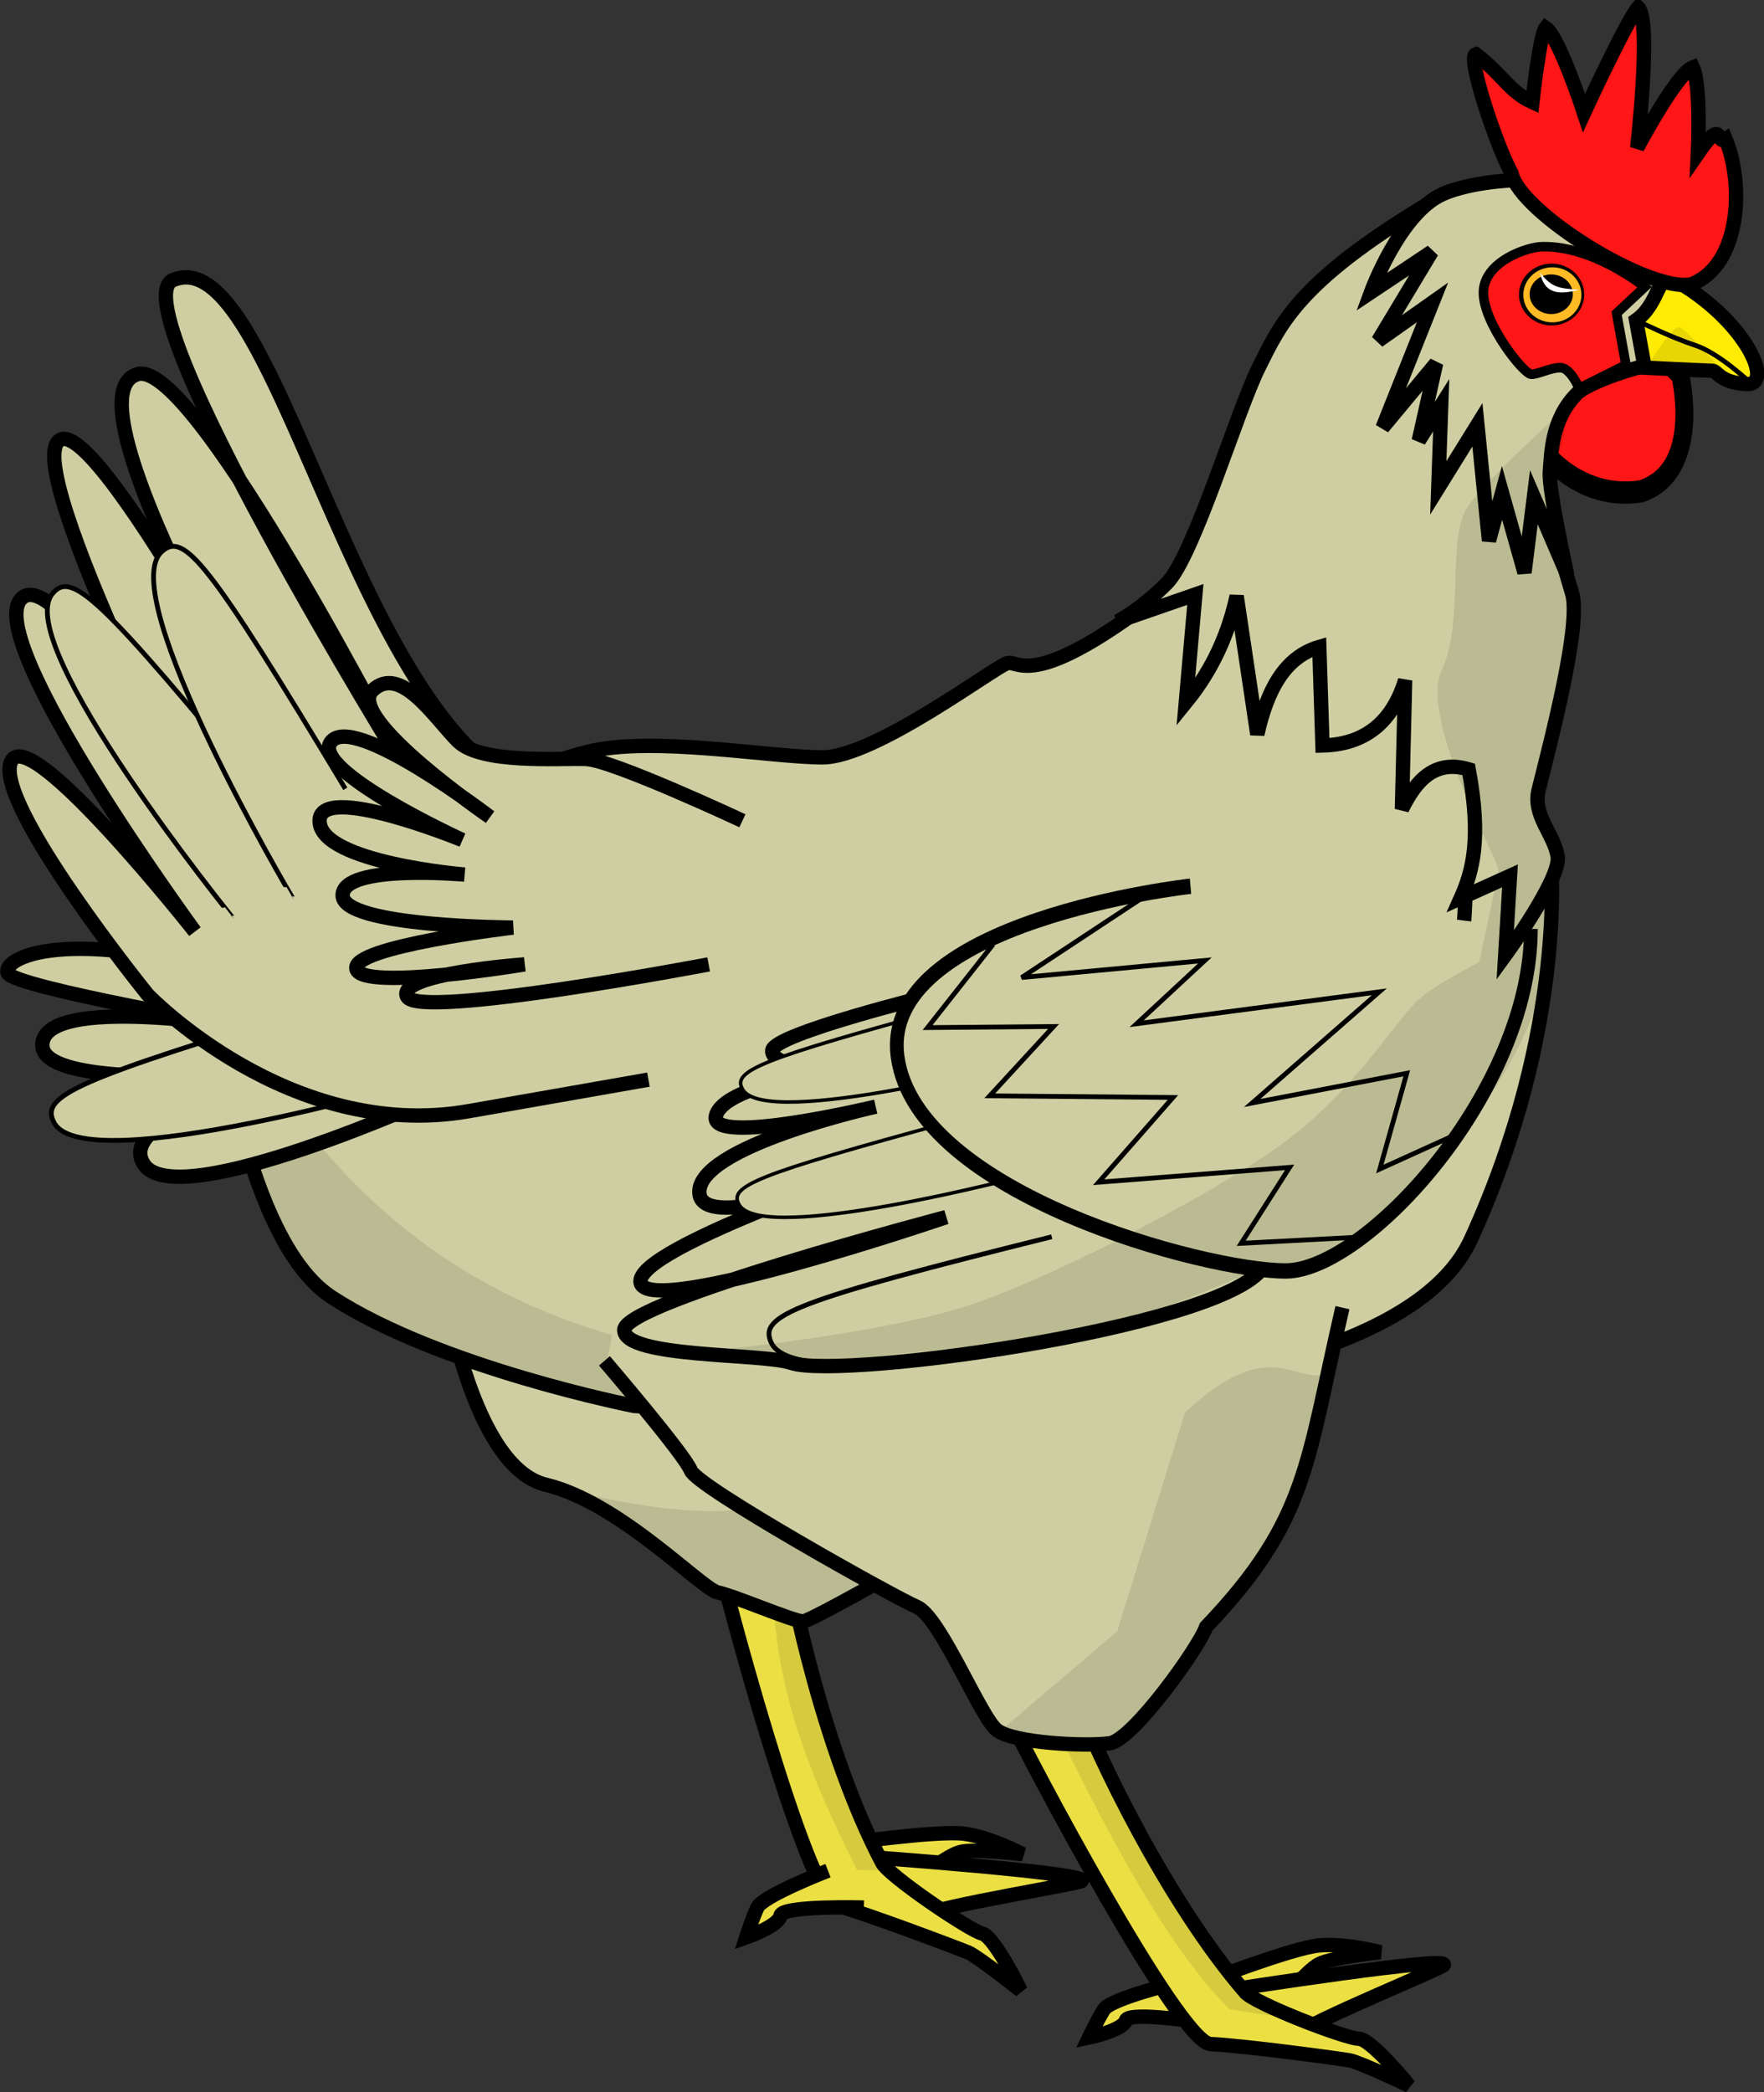
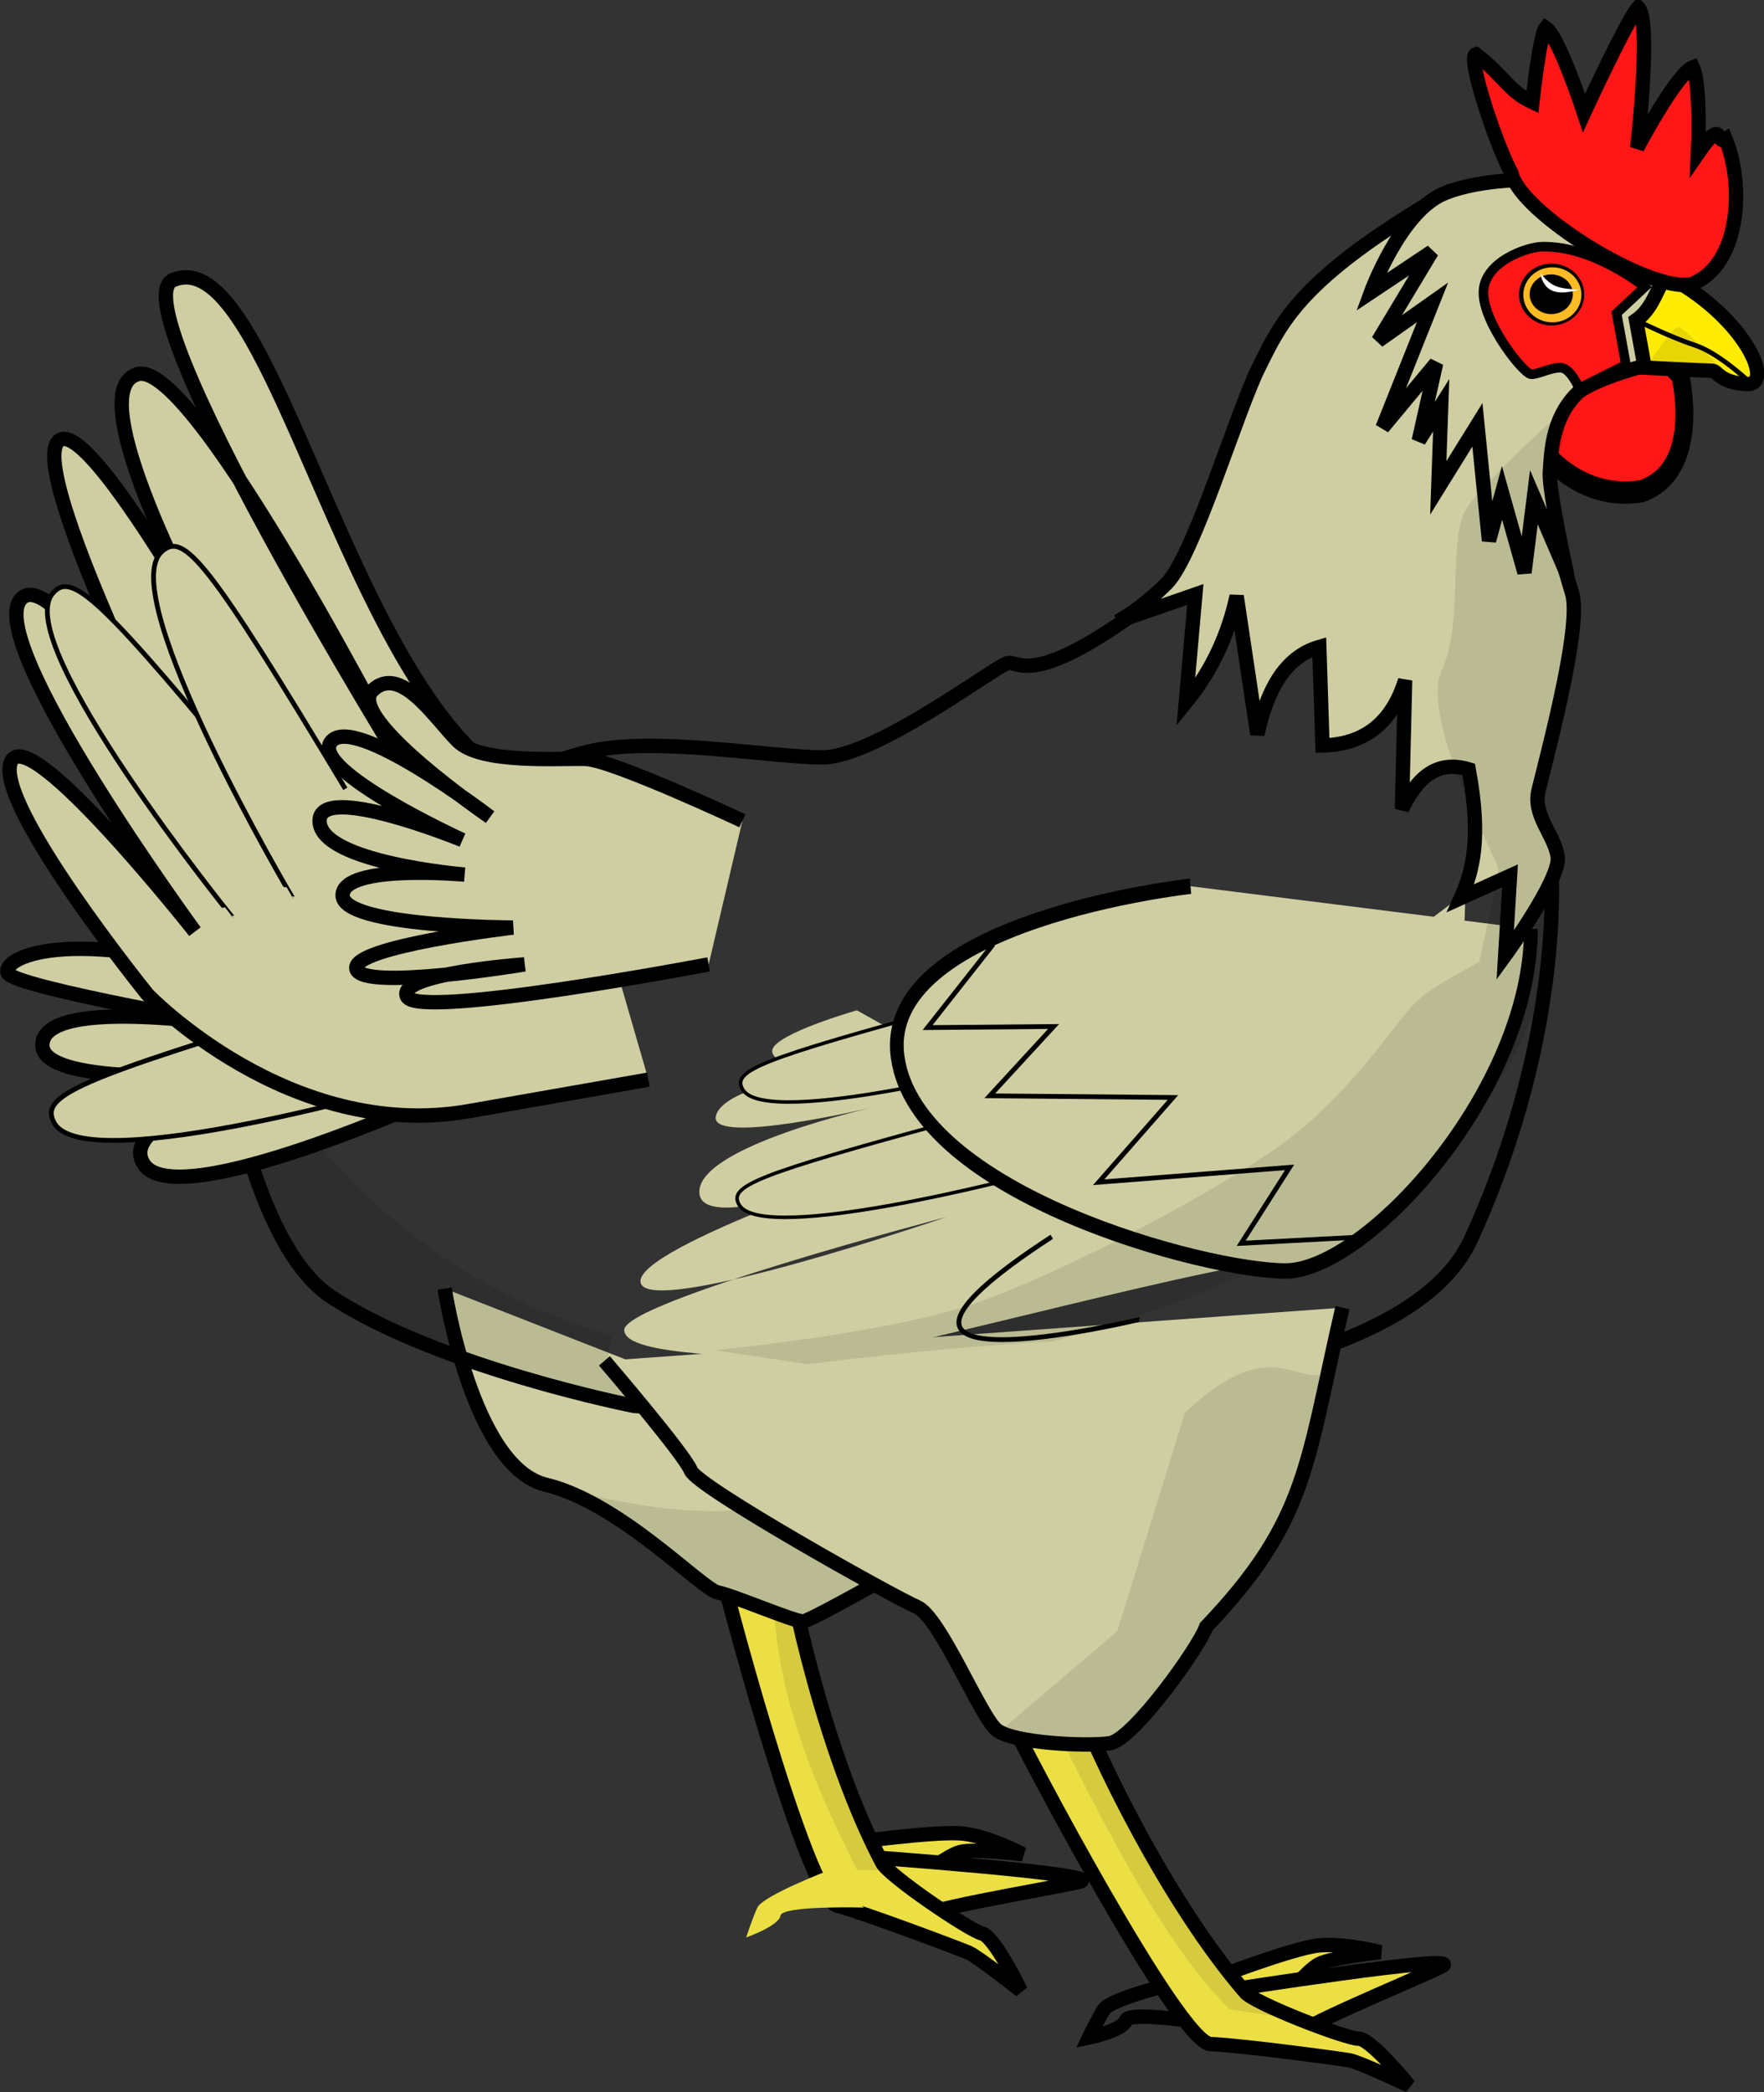
<svg xmlns="http://www.w3.org/2000/svg" xmlns:ns1="http://sodipodi.sourceforge.net/DTD/sodipodi-0.dtd" xmlns:ns2="http://www.inkscape.org/namespaces/inkscape" width="433.869" height="514.457" id="svg2" ns1:version="0.32" ns2:version="0.46" ns1:docname="chicken.svg" ns2:output_extension="org.inkscape.output.svg.inkscape" version="1.0">
  <rect width="100%" height="100%" fill="#333333" stroke="none" />
  <defs id="defs4">
    <ns2:perspective ns1:type="inkscape:persp3d" ns2:vp_x="0 : 526.18109 : 1" ns2:vp_y="0 : 1000 : 0" ns2:vp_z="744.09448 : 526.18109 : 1" ns2:persp3d-origin="372.04724 : 350.78739 : 1" id="perspective10" />
    <ns2:perspective id="perspective2798" ns2:persp3d-origin="372.04724 : 350.78739 : 1" ns2:vp_z="744.09448 : 526.18109 : 1" ns2:vp_y="0 : 1000 : 0" ns2:vp_x="0 : 526.18109 : 1" ns1:type="inkscape:persp3d" />
    <ns2:perspective id="perspective2873" ns2:persp3d-origin="372.04724 : 350.78739 : 1" ns2:vp_z="744.09448 : 526.18109 : 1" ns2:vp_y="0 : 1000 : 0" ns2:vp_x="0 : 526.18109 : 1" ns1:type="inkscape:persp3d" />
  </defs>
  <ns1:namedview id="base" pagecolor="#ffffff" bordercolor="#666666" borderopacity="1.0" gridtolerance="10000" guidetolerance="10" objecttolerance="10" ns2:pageopacity="0.0" ns2:pageshadow="2" ns2:zoom="0.49064792" ns2:cx="274.9848" ns2:cy="540.5862" ns2:document-units="px" ns2:current-layer="layer1" showgrid="false" ns2:window-width="1280" ns2:window-height="965" ns2:window-x="0" ns2:window-y="28" />
  <g ns2:label="Layer 1" ns2:groupmode="layer" id="layer1" transform="translate(-118.017,-226.098)">
    <g id="g3433" transform="matrix(1.177,0,0,1.177,-73.46,-90.844)">
      <g transform="matrix(0.918,0.396,-0.396,0.918,361.826,-56.462)" id="g2499">
-         <path style="opacity:1;fill:#ebdf44;fill-opacity:1;fill-rule:evenodd;stroke:none;stroke-width:0;stroke-linecap:butt;stroke-linejoin:miter;marker:none;marker-start:none;marker-mid:none;marker-end:none;stroke-miterlimit:4;stroke-dasharray:none;stroke-dashoffset:0;stroke-opacity:1;visibility:visible;display:inline;overflow:visible;enable-background:accumulate" d="M 336.463,660.788 C 336.463,660.788 324.74,669.547 324.336,672.241 C 323.931,674.936 323.797,678.844 323.797,678.844 C 323.797,678.844 329.725,674.667 329.456,672.511 C 329.186,670.355 345.76,666.178 345.76,666.178" id="path2501" />
        <path id="path2503" d="M 336.463,660.788 C 336.463,660.788 324.74,669.547 324.336,672.241 C 323.931,674.936 323.797,678.844 323.797,678.844 C 323.797,678.844 329.725,674.667 329.456,672.511 C 329.186,670.355 345.76,666.178 345.76,666.178" style="opacity:1;fill:none;fill-opacity:1;fill-rule:evenodd;stroke:#000000;stroke-width:3;stroke-linecap:butt;stroke-linejoin:miter;marker:none;marker-start:none;marker-mid:none;marker-end:none;stroke-miterlimit:4;stroke-dasharray:none;stroke-dashoffset:0;stroke-opacity:1;visibility:visible;display:inline;overflow:visible;enable-background:accumulate" />
      </g>
      <g transform="matrix(0.974,0.225,-0.225,0.974,89.356,-104.375)" id="g2471">
        <g id="g2473">
          <path ns1:nodetypes="czczc" id="path2475" d="M 413.479,683.651 C 413.479,683.651 432.706,676.213 438.297,675.695 C 443.888,675.178 451.121,677.12 451.121,677.12 C 451.121,677.12 440.873,678.219 438.297,679.614 C 435.721,681.009 431.766,686.145 431.766,686.145" style="opacity:1;fill:#ebdf44;fill-opacity:1;fill-rule:evenodd;stroke:none;stroke-width:0;stroke-linecap:butt;stroke-linejoin:miter;marker:none;marker-start:none;marker-mid:none;marker-end:none;stroke-miterlimit:4;stroke-dasharray:none;stroke-dashoffset:0;stroke-opacity:1;visibility:visible;display:inline;overflow:visible;enable-background:accumulate" />
          <path style="opacity:1;fill:none;fill-opacity:1;fill-rule:evenodd;stroke:#000000;stroke-width:3;stroke-linecap:butt;stroke-linejoin:miter;marker:none;marker-start:none;marker-mid:none;marker-end:none;stroke-miterlimit:4;stroke-dasharray:none;stroke-dashoffset:0;stroke-opacity:1;visibility:visible;display:inline;overflow:visible;enable-background:accumulate" d="M 413.479,683.651 C 413.479,683.651 432.706,676.213 438.297,675.695 C 443.888,675.178 451.121,677.12 451.121,677.12 C 451.121,677.12 440.873,678.219 438.297,679.614 C 435.721,681.009 431.766,686.145 431.766,686.145" id="path2477" ns1:nodetypes="czczc" />
        </g>
        <g id="g2479">
          <path ns1:nodetypes="czc" id="path2481" d="M 433.751,695.178 C 431.711,694.012 463.725,682.152 463.925,680.091 C 464.124,678.03 417.532,683.863 417.532,683.863" style="opacity:1;fill:#ebdf44;fill-opacity:1;fill-rule:evenodd;stroke:none;stroke-width:0;stroke-linecap:butt;stroke-linejoin:miter;marker:none;marker-start:none;marker-mid:none;marker-end:none;stroke-miterlimit:4;stroke-dasharray:none;stroke-dashoffset:0;stroke-opacity:1;visibility:visible;display:inline;overflow:visible;enable-background:accumulate" />
          <path style="opacity:1;fill:none;fill-opacity:1;fill-rule:evenodd;stroke:#000000;stroke-width:3;stroke-linecap:butt;stroke-linejoin:miter;marker:none;marker-start:none;marker-mid:none;marker-end:none;stroke-miterlimit:4;stroke-dasharray:none;stroke-dashoffset:0;stroke-opacity:1;visibility:visible;display:inline;overflow:visible;enable-background:accumulate" d="M 433.751,695.178 C 428.608,694.939 457.801,683.13 463.925,680.091 C 470.048,677.052 417.651,685.288 417.651,685.288" id="path2483" ns1:nodetypes="czc" />
        </g>
        <g id="g2485">
          <path ns1:nodetypes="czscscc" id="path2487" d="M 373.403,627.664 C 377.174,635.962 409.086,696.043 415.646,696.309 C 422.206,696.576 442.876,699.367 444.689,699.704 C 446.914,700.118 457.135,704.984 457.135,704.984 C 457.135,704.984 449.215,695.178 446.575,695.178 C 443.934,695.178 424.321,687.634 422.813,685.371 C 406.681,666.685 391.693,635.662 387.358,623.515" style="opacity:1;fill:#ebdf44;fill-opacity:1;fill-rule:evenodd;stroke:none;stroke-width:0;stroke-linecap:butt;stroke-linejoin:miter;marker:none;marker-start:none;marker-mid:none;marker-end:none;stroke-miterlimit:4;stroke-dasharray:none;stroke-dashoffset:0;stroke-opacity:1;visibility:visible;display:inline;overflow:visible;enable-background:accumulate" />
          <path style="opacity:1;fill:none;fill-opacity:1;fill-rule:evenodd;stroke:#000000;stroke-width:3;stroke-linecap:butt;stroke-linejoin:miter;marker:none;marker-start:none;marker-mid:none;marker-end:none;stroke-miterlimit:4;stroke-dasharray:none;stroke-dashoffset:0;stroke-opacity:1;visibility:visible;display:inline;overflow:visible;enable-background:accumulate" d="M 373.403,627.664 C 377.174,635.962 409.086,696.043 415.646,696.309 C 422.206,696.576 442.876,699.367 444.689,699.704 C 446.914,700.118 457.135,704.984 457.135,704.984 C 457.135,704.984 449.215,695.178 446.575,695.178 C 443.934,695.178 424.321,687.634 422.813,685.371 C 406.681,666.685 391.693,635.662 387.358,623.515" id="path2489" ns1:nodetypes="czscscc" />
        </g>
      </g>
      <g id="g2456">
        <path id="path2454" d="M 255.596,538.483 C 255.596,538.483 261.306,575.765 276.756,579.459 C 292.206,583.154 309.335,601.291 312.694,601.963 C 316.052,602.634 328.479,608.008 330.495,608.008 C 332.51,608.008 373.15,584.497 373.15,584.497" style="opacity:1;fill:#cecea2;fill-opacity:1;fill-rule:evenodd;stroke:none;stroke-width:0;stroke-linecap:butt;stroke-linejoin:miter;marker:none;marker-start:none;marker-mid:none;marker-end:none;stroke-miterlimit:4;stroke-dasharray:none;stroke-dashoffset:0;stroke-opacity:1;visibility:visible;display:inline;overflow:visible;enable-background:accumulate" />
        <path style="opacity:1;fill:none;fill-opacity:1;fill-rule:evenodd;stroke:#000000;stroke-width:3;stroke-linecap:butt;stroke-linejoin:miter;marker:none;marker-start:none;marker-mid:none;marker-end:none;stroke-miterlimit:4;stroke-dasharray:none;stroke-dashoffset:0;stroke-opacity:1;visibility:visible;display:inline;overflow:visible;enable-background:accumulate" d="M 255.596,538.483 C 255.596,538.483 261.306,575.765 276.756,579.459 C 292.206,583.154 309.335,601.291 312.694,601.963 C 316.052,602.634 328.479,608.008 330.495,608.008 C 332.51,608.008 373.15,584.497 373.15,584.497" id="path2452" />
      </g>
      <g id="g2928">
-         <path id="path2926" d="M 414.43,385.867 C 379.232,415.388 375.826,407.062 373.177,407.819 C 370.527,408.576 345.548,427.499 334.572,427.499 C 323.596,427.499 298.995,422.958 285.37,426.364 C 271.745,429.77 204.755,453.614 204.755,453.614 C 204.755,453.614 209.297,525.525 232.005,540.285 C 254.714,555.046 295.211,562.994 295.211,562.994 C 295.211,562.994 449.629,572.834 470.066,528.174 C 490.504,483.514 486.719,447.937 486.719,447.937 L 448.872,385.11" style="opacity:1;fill:#cecea2;fill-opacity:1;fill-rule:evenodd;stroke:none;stroke-width:0;stroke-linecap:butt;stroke-linejoin:miter;marker:none;marker-start:none;marker-mid:none;marker-end:none;stroke-miterlimit:4;stroke-dasharray:none;stroke-dashoffset:0;stroke-opacity:1;visibility:visible;display:inline;overflow:visible;enable-background:accumulate" />
        <path style="opacity:1;fill:none;fill-opacity:1;fill-rule:evenodd;stroke:#000000;stroke-width:3;stroke-linecap:butt;stroke-linejoin:miter;marker:none;marker-start:none;marker-mid:none;marker-end:none;stroke-miterlimit:4;stroke-dasharray:none;stroke-dashoffset:0;stroke-opacity:1;visibility:visible;display:inline;overflow:visible;enable-background:accumulate" d="M 414.43,385.867 C 379.232,415.388 375.826,407.062 373.177,407.819 C 370.527,408.576 345.548,427.499 334.572,427.499 C 323.596,427.499 298.995,422.958 285.37,426.364 C 271.745,429.77 204.755,453.614 204.755,453.614 C 204.755,453.614 209.297,525.525 232.005,540.285 C 254.714,555.046 295.211,562.994 295.211,562.994 C 295.211,562.994 449.629,572.834 470.066,528.174 C 490.504,483.514 486.719,447.937 486.719,447.937 L 448.872,385.11" id="path2924" />
      </g>
      <g id="g2448">
        <path ns1:nodetypes="czczc" id="path2446" d="M 413.479,683.651 C 413.479,683.651 432.706,676.213 438.297,675.695 C 443.888,675.178 451.121,677.12 451.121,677.12 C 451.121,677.12 440.873,678.219 438.297,679.614 C 435.721,681.009 431.766,686.145 431.766,686.145" style="opacity:1;fill:#ebdf44;fill-opacity:1;fill-rule:evenodd;stroke:none;stroke-width:0;stroke-linecap:butt;stroke-linejoin:miter;marker:none;marker-start:none;marker-mid:none;marker-end:none;stroke-miterlimit:4;stroke-dasharray:none;stroke-dashoffset:0;stroke-opacity:1;visibility:visible;display:inline;overflow:visible;enable-background:accumulate" />
        <path style="opacity:1;fill:none;fill-opacity:1;fill-rule:evenodd;stroke:#000000;stroke-width:3;stroke-linecap:butt;stroke-linejoin:miter;marker:none;marker-start:none;marker-mid:none;marker-end:none;stroke-miterlimit:4;stroke-dasharray:none;stroke-dashoffset:0;stroke-opacity:1;visibility:visible;display:inline;overflow:visible;enable-background:accumulate" d="M 413.479,683.651 C 413.479,683.651 432.706,676.213 438.297,675.695 C 443.888,675.178 451.121,677.12 451.121,677.12 C 451.121,677.12 440.873,678.219 438.297,679.614 C 435.721,681.009 431.766,686.145 431.766,686.145" id="path2444" ns1:nodetypes="czczc" />
      </g>
      <g id="g2440">
        <path ns1:nodetypes="czc" id="path2438" d="M 433.751,695.178 C 431.711,694.012 463.725,682.152 463.925,680.091 C 464.124,678.03 417.532,683.863 417.532,683.863" style="opacity:1;fill:#ebdf44;fill-opacity:1;fill-rule:evenodd;stroke:none;stroke-width:0;stroke-linecap:butt;stroke-linejoin:miter;marker:none;marker-start:none;marker-mid:none;marker-end:none;stroke-miterlimit:4;stroke-dasharray:none;stroke-dashoffset:0;stroke-opacity:1;visibility:visible;display:inline;overflow:visible;enable-background:accumulate" />
        <path style="opacity:1;fill:none;fill-opacity:1;fill-rule:evenodd;stroke:#000000;stroke-width:3;stroke-linecap:butt;stroke-linejoin:miter;marker:none;marker-start:none;marker-mid:none;marker-end:none;stroke-miterlimit:4;stroke-dasharray:none;stroke-dashoffset:0;stroke-opacity:1;visibility:visible;display:inline;overflow:visible;enable-background:accumulate" d="M 433.751,695.178 C 428.608,694.939 457.801,683.13 463.925,680.091 C 470.048,677.052 417.651,685.288 417.651,685.288" id="path2436" ns1:nodetypes="czc" />
      </g>
      <g id="g3714">
        <path ns1:nodetypes="czscscc" id="path2942" d="M 373.403,627.664 C 377.174,635.962 409.086,696.043 415.646,696.309 C 422.206,696.576 442.876,699.367 444.689,699.704 C 446.914,700.118 457.135,704.984 457.135,704.984 C 457.135,704.984 449.215,695.178 446.575,695.178 C 443.934,695.178 424.321,687.634 422.813,685.371 C 406.681,666.685 391.693,635.662 387.358,623.515" style="opacity:1;fill:#ebdf44;fill-opacity:1;fill-rule:evenodd;stroke:none;stroke-width:0;stroke-linecap:butt;stroke-linejoin:miter;marker:none;marker-start:none;marker-mid:none;marker-end:none;stroke-miterlimit:4;stroke-dasharray:none;stroke-dashoffset:0;stroke-opacity:1;visibility:visible;display:inline;overflow:visible;enable-background:accumulate" />
        <path style="opacity:1;fill:none;fill-opacity:1;fill-rule:evenodd;stroke:#000000;stroke-width:3;stroke-linecap:butt;stroke-linejoin:miter;marker:none;marker-start:none;marker-mid:none;marker-end:none;stroke-miterlimit:4;stroke-dasharray:none;stroke-dashoffset:0;stroke-opacity:1;visibility:visible;display:inline;overflow:visible;enable-background:accumulate" d="M 373.403,627.664 C 377.174,635.962 409.086,696.043 415.646,696.309 C 422.206,696.576 442.876,699.367 444.689,699.704 C 446.914,700.118 457.135,704.984 457.135,704.984 C 457.135,704.984 449.215,695.178 446.575,695.178 C 443.934,695.178 424.321,687.634 422.813,685.371 C 406.681,666.685 391.693,635.662 387.358,623.515" id="path2940" ns1:nodetypes="czscscc" />
      </g>
      <path ns1:nodetypes="cssccc" id="path3396" d="M 282.375,580.824 C 282.375,580.824 308.419,600.471 310.247,600.928 C 312.074,601.385 326.696,607.325 329.437,607.325 C 332.179,607.325 344.515,600.014 344.515,600.014 L 345.886,577.168 C 327.373,578.576 326.944,591.383 282.375,580.824 z" style="opacity:1;fill:#000000;fill-opacity:0.091;fill-rule:evenodd;stroke:none;stroke-width:0;stroke-linecap:butt;stroke-linejoin:miter;marker:none;marker-start:none;marker-mid:none;marker-end:none;stroke-miterlimit:4;stroke-dasharray:none;stroke-dashoffset:0;stroke-opacity:1;visibility:visible;display:inline;overflow:visible;enable-background:accumulate" />
      <g id="g2936">
        <path ns1:nodetypes="ccssssc" id="path2934" d="M 443.212,542.46 C 435.655,575.056 436.041,586.787 414.73,609.15 C 413.341,613.318 399.447,632.769 394.584,633.464 C 389.721,634.159 374.438,633.464 370.964,630.685 C 367.491,627.907 359.155,607.066 354.292,604.982 C 349.429,602.898 308.442,579.973 307.053,576.499 C 305.664,573.026 288.991,553.575 288.991,553.575" style="opacity:1;fill:#cecea2;fill-opacity:1;fill-rule:evenodd;stroke:none;stroke-width:0;stroke-linecap:butt;stroke-linejoin:miter;marker:none;marker-start:none;marker-mid:none;marker-end:none;stroke-miterlimit:4;stroke-dasharray:none;stroke-dashoffset:0;stroke-opacity:1;visibility:visible;display:inline;overflow:visible;enable-background:accumulate" />
        <path ns1:nodetypes="ccssssc" style="opacity:1;fill:none;fill-opacity:1;fill-rule:evenodd;stroke:#000000;stroke-width:3;stroke-linecap:butt;stroke-linejoin:miter;marker:none;marker-start:none;marker-mid:none;marker-end:none;stroke-miterlimit:4;stroke-dasharray:none;stroke-dashoffset:0;stroke-opacity:1;visibility:visible;display:inline;overflow:visible;enable-background:accumulate" d="M 443.212,542.46 C 435.655,575.056 436.041,586.787 414.73,609.15 C 413.341,613.318 399.447,632.769 394.584,633.464 C 389.721,634.159 374.438,633.464 370.964,630.685 C 367.491,627.907 359.155,607.066 354.292,604.982 C 349.429,602.898 308.442,579.973 307.053,576.499 C 305.664,573.026 288.991,553.575 288.991,553.575" id="path2932" />
      </g>
      <g id="g3424">
        <g id="g3669">
          <path style="opacity:1;fill:#cecea2;fill-opacity:1;fill-rule:evenodd;stroke:none;stroke-width:0;stroke-linecap:butt;stroke-linejoin:miter;marker:none;marker-start:none;marker-mid:none;marker-end:none;stroke-miterlimit:4;stroke-dasharray:none;stroke-dashoffset:0;stroke-opacity:1;visibility:visible;display:inline;overflow:visible;enable-background:accumulate" d="M 468.908,455.793 C 467.926,506.858 454.669,528.462 427.173,532.881 C 399.677,537.3 333.882,555.958 327.99,553.994 C 322.098,552.03 293.129,553.012 293.129,547.12 C 293.129,541.228 360.396,523.552 360.396,523.552 C 360.396,523.552 298.53,544.665 296.566,537.3 C 294.602,529.935 354.013,510.295 354.013,510.295 C 354.013,510.295 309.823,528.462 308.841,518.642 C 307.859,508.822 345.666,500.474 345.666,500.474 C 345.666,500.474 310.805,508.822 312.278,502.438 C 313.751,496.055 336.337,493.109 336.337,493.109 C 336.337,493.109 323.571,492.127 324.062,488.69 C 324.553,485.253 341.738,480.343 341.738,480.343 L 396.24,510.786" id="path3667" />
-           <path id="path3665" d="M 468.908,455.793 C 467.926,506.858 435.111,506.187 427.173,532.881 C 423.304,545.891 338.594,557.671 327.99,553.994 C 322.122,551.959 293.129,553.012 293.129,547.12 C 293.129,541.228 360.396,523.552 360.396,523.552 C 360.396,523.552 298.53,544.665 296.566,537.3 C 294.602,529.935 354.013,510.295 354.013,510.295 C 354.013,510.295 309.823,528.462 308.841,518.642 C 307.859,508.822 345.666,500.474 345.666,500.474 C 345.666,500.474 310.805,508.822 312.278,502.438 C 313.751,496.055 336.337,493.109 336.337,493.109 C 336.337,493.109 323.571,492.127 324.062,488.69 C 324.553,485.253 357.442,477.172 357.442,477.172 L 396.24,510.786" style="opacity:1;fill:none;fill-opacity:1;fill-rule:evenodd;stroke:#000000;stroke-width:3;stroke-linecap:butt;stroke-linejoin:miter;marker:none;marker-start:none;marker-mid:none;marker-end:none;stroke-miterlimit:4;stroke-dasharray:none;stroke-dashoffset:0;stroke-opacity:1;visibility:visible;display:inline;overflow:visible;enable-background:accumulate" ns1:nodetypes="cssscscscscscc" />
        </g>
        <path style="opacity:1;fill:#cecea2;fill-opacity:1;fill-rule:evenodd;stroke:#000000;stroke-width:0.735;stroke-linecap:butt;stroke-linejoin:miter;marker:none;marker-start:none;marker-mid:none;marker-end:none;stroke-miterlimit:4;stroke-dasharray:none;stroke-dashoffset:0;stroke-opacity:1;visibility:visible;display:inline;overflow:visible;enable-background:accumulate" d="M 361.617,503.548 C 320.348,514.761 314.792,517.102 317.176,521.03 C 322.191,529.293 376.624,514.964 376.613,514.939" id="path3295" ns1:nodetypes="csc" />
        <path ns1:nodetypes="csc" id="path3297" d="M 362.358,479.456 C 321.089,490.67 315.533,493.01 317.917,496.938 C 322.932,505.201 377.366,490.872 377.355,490.847" style="opacity:1;fill:#cecea2;fill-opacity:1;fill-rule:evenodd;stroke:#000000;stroke-width:0.735;stroke-linecap:butt;stroke-linejoin:miter;marker:none;marker-start:none;marker-mid:none;marker-end:none;stroke-miterlimit:4;stroke-dasharray:none;stroke-dashoffset:0;stroke-opacity:1;visibility:visible;display:inline;overflow:visible;enable-background:accumulate" />
-         <path style="opacity:1;fill:none;fill-opacity:1;fill-rule:evenodd;stroke:#000000;stroke-width:1;stroke-linecap:butt;stroke-linejoin:miter;marker:none;marker-start:none;marker-mid:none;marker-end:none;stroke-miterlimit:4;stroke-dasharray:none;stroke-dashoffset:0;stroke-opacity:1;visibility:visible;display:inline;overflow:visible;enable-background:accumulate" d="M 382.473,527.651 C 328.416,541.09 321.081,544.087 323.886,549.848 C 329.789,561.968 401.058,544.902 401.045,544.865" id="path3279" ns1:nodetypes="csc" />
+         <path style="opacity:1;fill:none;fill-opacity:1;fill-rule:evenodd;stroke:#000000;stroke-width:1;stroke-linecap:butt;stroke-linejoin:miter;marker:none;marker-start:none;marker-mid:none;marker-end:none;stroke-miterlimit:4;stroke-dasharray:none;stroke-dashoffset:0;stroke-opacity:1;visibility:visible;display:inline;overflow:visible;enable-background:accumulate" d="M 382.473,527.651 C 329.789,561.968 401.058,544.902 401.045,544.865" id="path3279" ns1:nodetypes="csc" />
      </g>
      <g id="g3417">
        <g id="g3677" transform="matrix(0.954,0,0,1.072,27.993,-33.389)">
          <path style="opacity:1;fill:#cecea2;fill-opacity:1;fill-rule:evenodd;stroke:none;stroke-width:0;stroke-linecap:butt;stroke-linejoin:miter;marker:none;marker-start:none;marker-mid:none;marker-end:none;stroke-miterlimit:4;stroke-dasharray:none;stroke-dashoffset:0;stroke-opacity:1;visibility:visible;display:inline;overflow:visible;enable-background:accumulate" d="M 476.52,463.377 C 476.52,495.034 440.281,530.023 422.786,530.023 C 405.292,530.023 341.978,515.028 337.813,488.369 C 333.647,461.711 401.959,455.046 401.959,455.046" id="path3675" />
          <path id="path3673" d="M 476.52,463.377 C 476.52,495.034 440.281,530.023 422.786,530.023 C 405.292,530.023 341.978,515.028 337.813,488.369 C 333.647,461.711 401.959,455.046 401.959,455.046" style="opacity:1;fill:none;fill-opacity:1;fill-rule:evenodd;stroke:#000000;stroke-width:3;stroke-linecap:butt;stroke-linejoin:miter;marker:none;marker-start:none;marker-mid:none;marker-end:none;stroke-miterlimit:4;stroke-dasharray:none;stroke-dashoffset:0;stroke-opacity:1;visibility:visible;display:inline;overflow:visible;enable-background:accumulate" />
        </g>
-         <path style="opacity:1;fill:none;fill-opacity:1;fill-rule:evenodd;stroke:#000000;stroke-width:1;stroke-linecap:butt;stroke-linejoin:miter;marker:none;marker-start:none;marker-mid:none;marker-end:none;stroke-miterlimit:4;stroke-dasharray:none;stroke-dashoffset:0;stroke-opacity:1;visibility:visible;display:inline;overflow:visible;enable-background:accumulate" d="M 404.232,454.982 L 376.179,473.492 L 414.464,469.928 L 400.208,483.149 L 450.909,476.481 L 424.351,499.705 L 456.658,493.497 L 451.024,513.501 L 467.235,506.143" id="path2505" />
        <path style="opacity:1;fill:none;fill-opacity:1;fill-rule:evenodd;stroke:#000000;stroke-width:1;stroke-linecap:butt;stroke-linejoin:miter;marker:none;marker-start:none;marker-mid:none;marker-end:none;stroke-miterlimit:4;stroke-dasharray:none;stroke-dashoffset:0;stroke-opacity:1;visibility:visible;display:inline;overflow:visible;enable-background:accumulate" d="M 370.201,466.594 L 356.52,483.954 L 382.848,483.724 L 369.511,498.21 L 407.796,498.555 L 392.275,516.261 L 432.169,513.156 L 422.052,529.022 L 446.081,527.758" id="path3277" />
      </g>
      <g transform="matrix(1.245,0,0,1.556,-123.581,-191.544)" id="g3639">
        <path ns1:nodetypes="cccccc" id="path3609" d="M 504.623,361.515 C 515.073,358.697 511.934,346.457 511.934,346.457 L 505.828,341.291 L 487.041,349.862 L 489.155,356.907 C 489.155,356.907 494.408,362.807 504.623,361.515 z" style="fill:#ff1616;fill-opacity:1;fill-rule:evenodd;stroke:none;stroke-width:0;stroke-linecap:butt;stroke-linejoin:miter;marker:none;marker-start:none;marker-mid:none;marker-end:none;stroke-miterlimit:4;stroke-dasharray:none;stroke-dashoffset:0;stroke-opacity:1;visibility:visible;display:inline;overflow:visible;enable-background:accumulate" />
        <path style="fill:none;fill-opacity:1;fill-rule:evenodd;stroke:#000000;stroke-width:3;stroke-linecap:butt;stroke-linejoin:miter;marker:none;marker-start:none;marker-mid:none;marker-end:none;stroke-miterlimit:4;stroke-dasharray:none;stroke-dashoffset:0;stroke-opacity:1;visibility:visible;display:inline;overflow:visible;enable-background:accumulate" d="M 505.386,362.126 C 515.836,359.308 511.934,346.457 511.934,346.457 L 505.828,341.291 L 487.041,349.862 L 489.155,356.907 C 489.155,356.907 495.171,363.417 505.386,362.126 z" id="path3607" ns1:nodetypes="cccccc" />
      </g>
      <g id="g3625">
        <path ns1:nodetypes="csscccccccccccccssscc" id="path3621" d="M 465.629,310.219 C 435.408,327.82 430.405,336.681 425.755,345.98 C 421.106,355.279 412.139,385.5 406.493,391.146 C 400.848,396.792 396.198,399.117 396.198,399.117 L 412.471,393.471 L 410.479,416.054 C 416.263,408.957 419.418,401.485 421.106,393.803 L 425.423,422.696 C 427.455,413.56 431.085,406.555 438.375,404.43 L 439.04,425.021 C 447.685,424.815 453.527,420.405 456.309,411.404 L 455.645,438.305 C 458.646,432.24 462.519,427.921 469.593,430.002 C 472.272,444.356 470.465,451.234 467.932,456.902 L 478.228,452.253 L 477.231,468.858 C 477.231,468.858 488.855,452.917 488.191,448.268 C 487.526,443.618 482.877,439.633 484.205,434.319 C 486.979,423.224 493.172,399.449 491.18,393.139 C 489.187,386.829 476.899,341.995 476.899,341.995 L 465.629,310.219 z" style="opacity:1;fill:#cecea2;fill-opacity:1;fill-rule:evenodd;stroke:none;stroke-width:0;stroke-linecap:butt;stroke-linejoin:miter;marker:none;marker-start:none;marker-mid:none;marker-end:none;stroke-miterlimit:4;stroke-dasharray:none;stroke-dashoffset:0;stroke-opacity:1;visibility:visible;display:inline;overflow:visible;enable-background:accumulate" />
        <path style="opacity:1;fill:none;fill-opacity:1;fill-rule:evenodd;stroke:#000000;stroke-width:3;stroke-linecap:butt;stroke-linejoin:miter;marker:none;marker-start:none;marker-mid:none;marker-end:none;stroke-miterlimit:4;stroke-dasharray:none;stroke-dashoffset:0;stroke-opacity:1;visibility:visible;display:inline;overflow:visible;enable-background:accumulate" d="M 464.385,309.908 C 434.164,327.509 430.405,336.681 425.755,345.98 C 421.106,355.279 412.139,385.5 406.493,391.146 C 400.848,396.792 396.198,399.117 396.198,399.117 L 412.471,393.471 L 410.479,416.054 C 416.263,408.957 419.418,401.485 421.106,393.803 L 425.423,422.696 C 427.455,413.56 431.085,406.555 438.375,404.43 L 439.04,425.021 C 447.685,424.815 453.527,420.405 456.309,411.404 L 455.645,438.305 C 458.646,432.24 462.519,427.921 469.593,430.002 C 472.272,444.356 470.465,451.234 467.932,456.902 L 478.228,452.253 L 477.231,468.858 C 477.231,468.858 488.855,452.917 488.191,448.268 C 487.526,443.618 482.877,439.633 484.205,434.319 C 486.979,423.224 493.172,399.449 491.18,393.139 C 489.187,386.829 476.899,341.995 476.899,341.995 L 464.385,309.908 z" id="path3619" ns1:nodetypes="csscccccccccccccssscc" />
      </g>
      <path style="fill:#cecea2;fill-opacity:1;fill-rule:evenodd;stroke:none;stroke-width:0;stroke-linecap:butt;stroke-linejoin:miter;marker:none;marker-start:none;marker-mid:none;marker-end:none;stroke-miterlimit:4;stroke-dasharray:none;stroke-dashoffset:0;stroke-opacity:1;visibility:visible;display:inline;overflow:visible;enable-background:accumulate" d="M 502.893,315.048 C 497.412,304.319 472.667,305.919 463.999,309.902 C 455.149,313.97 449.168,330.333 449.168,330.333 L 461.881,321.858 L 450.682,340.473 L 462.032,332.452 L 451.59,358.633 L 462.789,345.164 L 459.157,361.357 L 463.848,353.942 L 463.243,371.194 L 471.415,358.028 L 473.836,382.242 L 476.56,372.253 L 481.252,388.9 L 483.219,373.161 L 490.181,389.354 C 490.181,389.354 488.411,371.172 486.549,367.865 C 481.517,358.931 501.003,342.881 504.683,346.435 L 517.847,332.718 L 502.893,315.048 z" id="path3591" ns1:nodetypes="czcccccccccccccccsccc" />
      <path ns1:nodetypes="czcccccccccccccccssscc" id="path3589" d="M 502.893,315.048 C 497.412,304.319 472.667,305.919 463.999,309.902 C 455.149,313.97 449.168,330.333 449.168,330.333 L 461.881,321.858 L 450.682,340.473 L 462.032,332.452 L 451.59,358.633 L 462.789,345.164 L 459.157,361.357 L 463.848,353.942 L 463.243,371.194 L 471.415,358.028 L 473.836,382.242 L 476.56,372.253 L 481.252,388.9 L 483.219,373.161 L 490.181,389.354 C 490.181,389.354 486.246,371.648 486.549,367.865 C 486.851,364.081 486.821,356.892 492.237,351.484 C 494.374,349.349 504.182,345.717 511.511,344.666 C 520.932,343.314 521.017,335.184 521.017,335.184 L 502.893,315.048 z" style="fill:none;fill-opacity:1;fill-rule:evenodd;stroke:#000000;stroke-width:3;stroke-linecap:butt;stroke-linejoin:miter;marker:none;marker-start:none;marker-mid:none;marker-end:none;stroke-miterlimit:4;stroke-dasharray:none;stroke-dashoffset:0;stroke-opacity:1;visibility:visible;display:inline;overflow:visible;enable-background:accumulate" />
      <g id="g3655">
        <path ns1:nodetypes="csssccccc" id="path3653" d="M 485.021,320.814 C 481.885,320.814 472.675,323.949 472.675,330.416 C 472.675,336.883 481.101,347.465 482.669,347.465 C 484.237,347.465 486.588,346.094 488.744,346.094 C 490.9,346.094 492.663,350.405 492.663,350.405 L 502.462,345.506 L 500.502,334.728 L 506.381,329.24 C 506.381,329.24 495.799,320.618 485.021,320.814 z" style="opacity:1;fill:#ff1616;fill-opacity:1;fill-rule:evenodd;stroke:none;stroke-width:0;stroke-linecap:butt;stroke-linejoin:miter;marker:none;marker-start:none;marker-mid:none;marker-end:none;stroke-miterlimit:4;stroke-dasharray:none;stroke-dashoffset:0;stroke-opacity:1;visibility:visible;display:inline;overflow:visible;enable-background:accumulate" />
        <path style="opacity:1;fill:none;fill-opacity:1;fill-rule:evenodd;stroke:#000000;stroke-width:2;stroke-linecap:butt;stroke-linejoin:miter;marker:none;marker-start:none;marker-mid:none;marker-end:none;stroke-miterlimit:4;stroke-dasharray:none;stroke-dashoffset:0;stroke-opacity:1;visibility:visible;display:inline;overflow:visible;enable-background:accumulate" d="M 485.021,320.814 C 481.885,320.814 472.675,323.949 472.675,330.416 C 472.675,336.883 481.101,347.465 482.669,347.465 C 484.237,347.465 486.588,346.094 488.744,346.094 C 490.9,346.094 492.663,350.405 492.663,350.405 L 502.462,345.506 L 500.502,334.728 L 506.381,329.24 C 506.381,329.24 495.799,320.618 485.021,320.814 z" id="path3651" ns1:nodetypes="csssccccc" />
      </g>
      <g id="g3584">
        <path ns1:nodetypes="csscc" id="path2808" d="M 512.803,327.371 C 526.967,338.072 534.535,349.19 527.674,349.511 C 521.892,349.781 521.681,346.729 520.397,346.729 C 519.113,346.729 506.378,346.086 506.378,346.086 L 504.57,335.828" style="opacity:1;fill:#ffeb04;fill-opacity:1;fill-rule:evenodd;stroke:none;stroke-width:0;stroke-linecap:butt;stroke-linejoin:miter;marker:none;marker-start:none;marker-mid:none;marker-end:none;stroke-miterlimit:4;stroke-dasharray:none;stroke-dashoffset:0;stroke-opacity:1;visibility:visible;display:inline;overflow:visible;enable-background:accumulate" />
        <path ns1:nodetypes="cssscc" style="opacity:1;fill:none;fill-opacity:1;fill-rule:evenodd;stroke:#000000;stroke-width:3;stroke-linecap:butt;stroke-linejoin:miter;marker:none;marker-start:none;marker-mid:none;marker-end:none;stroke-miterlimit:4;stroke-dasharray:none;stroke-dashoffset:0;stroke-opacity:1;visibility:visible;display:inline;overflow:visible;enable-background:accumulate" d="M 504.577,336.179 C 509.447,332.771 509.267,325.903 512.231,327.546 C 527.4,335.956 533.593,349.82 527.674,349.511 C 521.894,349.209 521.681,346.729 520.397,346.729 C 519.113,346.729 506.378,346.086 506.378,346.086 L 504.577,336.179 z" id="path2806" />
        <path style="opacity:1;fill:#000000;fill-opacity:0.091;fill-rule:evenodd;stroke:none;stroke-width:0;stroke-linecap:butt;stroke-linejoin:miter;marker:none;marker-start:none;marker-mid:none;marker-end:none;stroke-miterlimit:4;stroke-dasharray:none;stroke-dashoffset:0;stroke-opacity:1;visibility:visible;display:inline;overflow:visible;enable-background:accumulate" d="M 525.747,348.869 C 519.22,344.374 514.725,336.669 513.013,337.74 C 511.301,338.81 507.02,345.551 507.02,345.551" id="path3580" />
      </g>
      <g transform="translate(-40.281,57.456)" id="g3635">
        <path ns1:nodetypes="cccccccccccc" id="path3633" d="M 518.814,248.01 C 515.702,242.347 509.45,223.723 511.377,223.154 C 517.218,227.637 518.22,230.879 523.182,233.165 C 523.182,233.165 524.686,219.224 525.959,217.617 C 528.784,219.545 533.973,235.422 533.973,235.422 C 533.973,235.422 542.785,216.298 545.297,213.367 C 548.154,216.126 545.085,242.714 545.085,242.714 C 545.085,242.714 553.309,227.179 556.705,225.886 C 558.462,229.594 557.783,243.877 557.783,243.877 C 563.182,236.043 561.483,242.255 563.576,240.892 C 567.432,250.234 566.775,267.145 556.434,271.218 C 547.656,273.043 520.575,256.229 518.814,248.01 z" style="opacity:1;fill:#ff1616;fill-opacity:1;fill-rule:evenodd;stroke:none;stroke-width:0;stroke-linecap:butt;stroke-linejoin:miter;marker:none;marker-start:none;marker-mid:none;marker-end:none;stroke-miterlimit:4;stroke-dasharray:none;stroke-dashoffset:0;stroke-opacity:1;visibility:visible;display:inline;overflow:visible;enable-background:accumulate" />
        <path style="fill:none;fill-opacity:1;fill-rule:evenodd;stroke:#000000;stroke-width:3;stroke-linecap:butt;stroke-linejoin:miter;marker:none;marker-start:none;marker-mid:none;marker-end:none;stroke-miterlimit:4;stroke-dasharray:none;stroke-dashoffset:0;stroke-opacity:1;visibility:visible;display:inline;overflow:visible;enable-background:accumulate" d="M 518.814,248.01 C 515.702,242.347 509.45,223.723 511.377,223.154 C 517.218,227.637 518.22,230.879 523.182,233.165 C 523.182,233.165 524.686,219.224 525.959,217.617 C 528.784,219.545 533.973,235.422 533.973,235.422 C 533.973,235.422 542.785,216.298 545.297,213.367 C 548.154,216.126 545.085,242.714 545.085,242.714 C 545.085,242.714 553.309,227.179 556.705,225.886 C 558.462,229.594 557.783,243.877 557.783,243.877 C 563.182,236.043 561.483,242.255 563.576,240.892 C 567.432,250.234 566.775,267.145 556.434,271.218 C 547.656,273.043 520.575,256.229 518.814,248.01 z" id="path3603" ns1:nodetypes="cccccccccccc" />
      </g>
      <g id="g3659">
        <path ns1:type="arc" style="opacity:1;fill:#000000;fill-opacity:1;fill-rule:evenodd;stroke:none;stroke-width:0;stroke-linecap:butt;stroke-linejoin:miter;marker:none;marker-start:none;marker-mid:none;marker-end:none;stroke-miterlimit:4;stroke-dasharray:none;stroke-dashoffset:0;stroke-opacity:1;visibility:visible;display:inline;overflow:visible;enable-background:accumulate" id="path3601" ns1:cx="487.39371" ns1:cy="330.6062" ns1:rx="5.8707986" ns1:ry="5.7533827" d="M 493.265,330.606 A 5.871,5.753 0 1 1 481.523,330.606 A 5.871,5.753 0 1 1 493.265,330.606 z" transform="matrix(1.16,0,0,1.122,-78.453,-40.13)" />
        <path transform="matrix(1.033,0,0,0.999,-16.398,0.596)" d="M 493.265,330.606 A 5.871,5.753 0 1 1 481.523,330.606 A 5.871,5.753 0 1 1 493.265,330.606 z" ns1:ry="5.7533827" ns1:rx="5.8707986" ns1:cy="330.6062" ns1:cx="487.39371" id="path3643" style="opacity:1;fill:#ffba24;fill-opacity:1;fill-rule:evenodd;stroke:none;stroke-width:0;stroke-linecap:butt;stroke-linejoin:miter;marker:none;marker-start:none;marker-mid:none;marker-end:none;stroke-miterlimit:4;stroke-dasharray:none;stroke-dashoffset:0;stroke-opacity:1;visibility:visible;display:inline;overflow:visible;enable-background:accumulate" ns1:type="arc" />
        <path ns1:type="arc" style="opacity:1;fill:#000000;fill-opacity:1;fill-rule:evenodd;stroke:none;stroke-width:0;stroke-linecap:butt;stroke-linejoin:miter;marker:none;marker-start:none;marker-mid:none;marker-end:none;stroke-miterlimit:4;stroke-dasharray:none;stroke-dashoffset:0;stroke-opacity:1;visibility:visible;display:inline;overflow:visible;enable-background:accumulate" id="path3645" ns1:cx="487.39371" ns1:cy="330.6062" ns1:rx="5.8707986" ns1:ry="5.7533827" d="M 493.265,330.606 A 5.871,5.753 0 1 1 481.523,330.606 A 5.871,5.753 0 1 1 493.265,330.606 z" transform="matrix(0.768,0,0,0.719,112.525,93.046)" />
        <path style="opacity:1;fill:#ffffff;fill-opacity:1;fill-rule:evenodd;stroke:none;stroke-width:3;stroke-linecap:butt;stroke-linejoin:miter;marker:none;marker-start:none;marker-mid:none;marker-end:none;stroke-miterlimit:4;stroke-dasharray:none;stroke-dashoffset:0;stroke-opacity:1;visibility:visible;display:inline;overflow:visible;enable-background:accumulate" d="M 484.501,326.241 C 485.462,330.879 488.708,330.851 492.697,329.807 C 488.174,329.535 486.901,329.249 484.501,326.241 z" id="path3647" ns1:nodetypes="ccc" />
      </g>
      <path id="path3649" d="M 528.334,349.153 C 528.334,349.153 521.96,343.056 516.867,341.393 C 511.775,339.73 505.089,336.404 505.089,336.404" style="opacity:1;fill:none;fill-opacity:1;fill-rule:evenodd;stroke:#000000;stroke-width:1;stroke-linecap:butt;stroke-linejoin:miter;marker:none;marker-start:none;marker-mid:none;marker-end:none;stroke-miterlimit:4;stroke-dasharray:none;stroke-dashoffset:0;stroke-opacity:1;visibility:visible;display:inline;overflow:visible;enable-background:accumulate" />
      <g id="g3285">
        <path id="path3283" d="M 214.414,473.746 C 176.363,462.27 163.076,469.518 164.284,472.538 C 165.492,475.558 214.414,484.014 214.414,484.014 C 214.414,484.014 171.531,476.766 171.531,487.637 C 171.531,498.509 230.118,492.469 230.118,492.469 C 230.118,492.469 186.027,501.529 192.671,512.401 C 199.315,523.272 254.881,497.905 254.881,497.905" style="opacity:1;fill:#cecea2;fill-opacity:1;fill-rule:evenodd;stroke:none;stroke-width:0;stroke-linecap:butt;stroke-linejoin:miter;marker:none;marker-start:none;marker-mid:none;marker-end:none;stroke-miterlimit:4;stroke-dasharray:none;stroke-dashoffset:0;stroke-opacity:1;visibility:visible;display:inline;overflow:visible;enable-background:accumulate" />
        <path style="opacity:1;fill:none;fill-opacity:1;fill-rule:evenodd;stroke:#000000;stroke-width:3;stroke-linecap:butt;stroke-linejoin:miter;marker:none;marker-start:none;marker-mid:none;marker-end:none;stroke-miterlimit:4;stroke-dasharray:none;stroke-dashoffset:0;stroke-opacity:1;visibility:visible;display:inline;overflow:visible;enable-background:accumulate" d="M 214.414,473.746 C 176.363,462.27 163.076,469.518 164.284,472.538 C 165.492,475.558 214.414,484.014 214.414,484.014 C 214.414,484.014 171.531,476.766 171.531,487.637 C 171.531,498.509 230.118,492.469 230.118,492.469 C 230.118,492.469 186.027,501.529 192.671,512.401 C 199.315,523.272 254.881,497.905 254.881,497.905" id="path3281" />
      </g>
      <path style="opacity:1;fill:#cecea2;fill-opacity:1;fill-rule:evenodd;stroke:#000000;stroke-width:1;stroke-linecap:butt;stroke-linejoin:miter;marker:none;marker-start:none;marker-mid:none;marker-end:none;stroke-miterlimit:4;stroke-dasharray:none;stroke-dashoffset:0;stroke-opacity:1;visibility:visible;display:inline;overflow:visible;enable-background:accumulate" d="M 231.449,478.847 C 178.107,494.888 170.925,498.236 174.006,503.855 C 180.488,515.675 250.847,495.178 250.833,495.141" id="path3293" ns1:nodetypes="csc" />
      <path style="opacity:1;fill:#cecea2;fill-opacity:1;fill-rule:evenodd;stroke:none;stroke-width:0;stroke-linecap:butt;stroke-linejoin:miter;marker:none;marker-start:none;marker-mid:none;marker-end:none;stroke-miterlimit:4;stroke-dasharray:none;stroke-dashoffset:0;stroke-opacity:1;visibility:visible;display:inline;overflow:visible;enable-background:accumulate" d="M 281.176,436.069 C 238.731,434.164 221.715,318.868 199.065,327.702 C 186.442,331.531 247.501,430.318 247.501,430.318 C 247.501,430.318 203.472,344.012 191.447,347.448 C 174.392,352.321 228.412,441.508 228.412,441.508 C 228.412,441.508 183.815,355.98 175.2,361.202 C 166.585,366.424 208.006,446.774 208.006,446.774 C 208.01,446.772 175.355,385.695 167.385,394.588 C 159.415,403.48 203.399,463.889 203.399,463.889 C 203.399,463.889 168.831,420.116 165.015,428.345 C 161.064,436.865 193.525,477.054 193.525,477.054 C 193.525,477.054 223.146,507.991 260.666,501.409 C 298.186,494.826 298.186,494.826 298.186,494.826" id="path2918" ns1:nodetypes="cccsczczczcsc" />
      <path ns1:nodetypes="cccsczczczcsc" id="path2916" d="M 281.176,436.069 C 238.731,434.164 221.715,318.868 199.065,327.702 C 186.442,331.531 247.501,430.318 247.501,430.318 C 247.501,430.318 203.472,344.012 191.447,347.448 C 174.392,352.321 228.412,441.508 228.412,441.508 C 228.412,441.508 183.815,355.98 175.2,361.202 C 166.585,366.424 208.006,446.774 208.006,446.774 C 208.01,446.772 175.022,385.545 167.052,394.438 C 159.082,403.33 203.399,463.889 203.399,463.889 C 203.399,463.889 168.831,420.116 165.015,428.345 C 161.064,436.865 193.525,477.054 193.525,477.054 C 193.525,477.054 223.146,507.991 260.666,501.409 C 298.186,494.826 298.186,494.826 298.186,494.826" style="opacity:1;fill:none;fill-opacity:1;fill-rule:evenodd;stroke:#000000;stroke-width:3;stroke-linecap:butt;stroke-linejoin:miter;marker:none;marker-start:none;marker-mid:none;marker-end:none;stroke-miterlimit:4;stroke-dasharray:none;stroke-dashoffset:0;stroke-opacity:1;visibility:visible;display:inline;overflow:visible;enable-background:accumulate" />
      <path style="opacity:1;fill:#cecea2;fill-opacity:1;fill-rule:evenodd;stroke:none;stroke-width:0;stroke-linecap:butt;stroke-linejoin:miter;marker:none;marker-start:none;marker-mid:none;marker-end:none;stroke-miterlimit:4;stroke-dasharray:none;stroke-dashoffset:0;stroke-opacity:1;visibility:visible;display:inline;overflow:visible;enable-background:accumulate" d="M 310.769,470.752 C 310.769,470.752 250.155,482.297 247.75,477.487 C 245.344,472.676 272.284,470.752 272.284,470.752 C 272.284,470.752 238.39,476.376 237.166,471.714 C 235.936,467.03 269.879,463.055 269.879,463.055 C 269.879,463.055 234.256,462.95 234.28,456.32 C 234.304,449.689 259.776,451.99 259.776,451.99 C 259.776,451.99 229.86,449.54 229.469,440.926 C 229.083,432.401 259.295,444.774 259.295,444.774 C 259.295,444.774 227.556,430.236 231.804,424.324 C 236.37,417.969 265.068,439.963 265.068,439.963 C 265.068,439.963 234.674,419.143 240.534,413.505 C 246.344,407.914 253.522,419.278 258.333,424.088 C 263.144,428.899 279.302,427.658 285.068,427.826 C 290.55,427.986 317.825,440.746 317.825,440.746" id="path2922" ns1:nodetypes="cszcsczczczcszc" />
      <g transform="matrix(0.963,0.271,-0.271,0.963,190.766,-67.443)" id="g2495">
        <path id="path2493" d="M 336.463,660.788 C 336.463,660.788 324.74,669.547 324.336,672.241 C 323.931,674.936 323.797,678.844 323.797,678.844 C 323.797,678.844 329.725,674.667 329.456,672.511 C 329.186,670.355 345.76,666.178 345.76,666.178" style="opacity:1;fill:#ebdf44;fill-opacity:1;fill-rule:evenodd;stroke:none;stroke-width:0;stroke-linecap:butt;stroke-linejoin:miter;marker:none;marker-start:none;marker-mid:none;marker-end:none;stroke-miterlimit:4;stroke-dasharray:none;stroke-dashoffset:0;stroke-opacity:1;visibility:visible;display:inline;overflow:visible;enable-background:accumulate" />
-         <path style="opacity:1;fill:none;fill-opacity:1;fill-rule:evenodd;stroke:#000000;stroke-width:3;stroke-linecap:butt;stroke-linejoin:miter;marker:none;marker-start:none;marker-mid:none;marker-end:none;stroke-miterlimit:4;stroke-dasharray:none;stroke-dashoffset:0;stroke-opacity:1;visibility:visible;display:inline;overflow:visible;enable-background:accumulate" d="M 336.463,660.788 C 336.463,660.788 324.74,669.547 324.336,672.241 C 323.931,674.936 323.797,678.844 323.797,678.844 C 323.797,678.844 329.725,674.667 329.456,672.511 C 329.186,670.355 345.76,666.178 345.76,666.178" id="path2491" />
      </g>
      <path style="opacity:1;fill:#cecea2;fill-opacity:1;fill-rule:evenodd;stroke:#000000;stroke-width:1;stroke-linecap:butt;stroke-linejoin:miter;marker:none;marker-start:none;marker-mid:none;marker-end:none;stroke-miterlimit:4;stroke-dasharray:none;stroke-dashoffset:0;stroke-opacity:1;visibility:visible;display:inline;overflow:visible;enable-background:accumulate" d="M 218.812,436.737 C 183.447,393.702 177.589,388.366 173.593,393.375 C 165.186,403.913 211.223,460.932 211.251,460.905" id="path3289" ns1:nodetypes="csc" />
      <path ns1:nodetypes="csc" id="path3291" d="M 234.844,434.068 C 206.133,386.336 201.115,380.203 196.431,384.575 C 186.577,393.775 223.807,456.897 223.838,456.875" style="opacity:1;fill:#cecea2;fill-opacity:1;fill-rule:evenodd;stroke:#000000;stroke-width:1;stroke-linecap:butt;stroke-linejoin:miter;marker:none;marker-start:none;marker-mid:none;marker-end:none;stroke-miterlimit:4;stroke-dasharray:none;stroke-dashoffset:0;stroke-opacity:1;visibility:visible;display:inline;overflow:visible;enable-background:accumulate" />
      <path ns1:nodetypes="cszcsczczczcszc" id="path2920" d="M 310.769,470.752 C 310.769,470.752 250.155,482.297 247.75,477.487 C 245.344,472.676 272.284,470.752 272.284,470.752 C 272.284,470.752 238.39,476.376 237.166,471.714 C 235.936,467.03 269.879,463.055 269.879,463.055 C 269.879,463.055 234.256,462.95 234.28,456.32 C 234.304,449.689 259.776,451.99 259.776,451.99 C 259.776,451.99 229.86,449.54 229.469,440.926 C 229.083,432.401 259.295,444.774 259.295,444.774 C 259.295,444.774 227.556,430.236 231.804,424.324 C 236.37,417.969 265.068,439.963 265.068,439.963 C 265.068,439.963 234.674,419.143 240.534,413.505 C 246.344,407.914 253.522,419.278 258.333,424.088 C 263.144,428.899 279.302,427.658 285.068,427.826 C 290.55,427.986 317.825,440.746 317.825,440.746" style="opacity:1;fill:none;fill-opacity:1;fill-rule:evenodd;stroke:#000000;stroke-width:3;stroke-linecap:butt;stroke-linejoin:miter;marker:none;marker-start:none;marker-mid:none;marker-end:none;stroke-miterlimit:4;stroke-dasharray:none;stroke-dashoffset:0;stroke-opacity:1;visibility:visible;display:inline;overflow:visible;enable-background:accumulate" />
      <path ns1:nodetypes="cscscccc" id="path3394" d="M 440.468,556.15 C 440.468,556.15 434.985,586.307 430.873,590.419 C 426.761,594.531 415.795,607.782 415.795,607.782 C 415.795,607.782 398.432,633.369 395.69,633.826 C 392.949,634.283 371.474,631.085 371.474,631.085 L 396.147,610.067 L 410.311,564.375 C 428.353,547.502 433.226,558.961 440.468,556.15 z" style="opacity:1;fill:#000000;fill-opacity:0.091;fill-rule:evenodd;stroke:none;stroke-width:0;stroke-linecap:butt;stroke-linejoin:miter;marker:none;marker-start:none;marker-mid:none;marker-end:none;stroke-miterlimit:4;stroke-dasharray:none;stroke-dashoffset:0;stroke-opacity:1;visibility:visible;display:inline;overflow:visible;enable-background:accumulate" />
      <path ns1:nodetypes="ccccccc" id="path3407" d="M 419.64,689.066 L 432.148,690.915 L 423.447,686.238 L 400.278,652.519 L 392.12,633.484 L 384.833,633.266 C 397.908,659.738 408.456,677.809 419.64,689.066 z" style="opacity:1;fill:#000000;fill-opacity:0.091;fill-rule:evenodd;stroke:none;stroke-width:0;stroke-linecap:butt;stroke-linejoin:miter;marker:none;marker-start:none;marker-mid:none;marker-end:none;stroke-miterlimit:4;stroke-dasharray:none;stroke-dashoffset:0;stroke-opacity:1;visibility:visible;display:inline;overflow:visible;enable-background:accumulate" />
      <path ns1:nodetypes="ccccccc" id="path3409" d="M 341.759,659.915 L 347.524,660.024 L 336.212,632.614 L 331.861,616.951 L 330.23,608.032 L 324.465,606.182 C 325.861,625.685 333.133,642.654 341.759,659.915 z" style="opacity:1;fill:#000000;fill-opacity:0.091;fill-rule:evenodd;stroke:none;stroke-width:0;stroke-linecap:butt;stroke-linejoin:miter;marker:none;marker-start:none;marker-mid:none;marker-end:none;stroke-miterlimit:4;stroke-dasharray:none;stroke-dashoffset:0;stroke-opacity:1;visibility:visible;display:inline;overflow:visible;enable-background:accumulate" />
      <path ns1:nodetypes="cssscsssccccccsscc" id="path3411" d="M 490.781,353.719 C 490.781,353.719 473.877,368.707 469.406,375.094 C 464.936,381.48 468.758,399.032 463.969,409.25 C 459.179,419.468 475.781,449.185 475.781,450.781 C 475.781,451.892 473.474,462.529 471.781,470.25 C 466.362,473.165 461.122,476.103 458.562,478.625 C 454.233,482.891 445.654,496.778 432.156,507.094 C 418.658,517.409 384.594,535.332 366.219,541.625 C 347.844,547.918 312.031,551.344 312.031,551.344 L 331.469,554.281 C 331.469,554.281 359.695,550.66 382.5,549.531 C 422.603,538.869 424.93,531.54 433.5,534.406 C 478.884,510.473 486.651,470.154 486.651,470.154 L 488.219,449.812 C 488.219,449.812 482.816,437.697 484.094,435.781 C 485.371,433.865 492.062,401.92 492.062,393.938 C 492.062,385.955 487.924,379.251 486.647,373.504 L 490.781,353.719 z" style="opacity:1;fill:#000000;fill-opacity:0.091;fill-rule:evenodd;stroke:none;stroke-width:0;stroke-linecap:butt;stroke-linejoin:miter;marker:none;marker-start:none;marker-mid:none;marker-end:none;stroke-miterlimit:4;stroke-dasharray:none;stroke-dashoffset:0;stroke-opacity:1;visibility:visible;display:inline;overflow:visible;enable-background:accumulate" />
      <path ns1:nodetypes="cccsccc" id="path3413" d="M 290.576,548.166 L 289.298,555.191 L 296.962,562.535 C 296.962,562.535 238.527,549.124 229.587,538.906 C 220.646,528.687 215.856,513.041 215.856,513.041 L 229.267,508.251 C 243.469,525.301 263.092,540.264 290.576,548.166 z" style="opacity:1;fill:#000000;fill-opacity:0.091;fill-rule:evenodd;stroke:none;stroke-width:0;stroke-linecap:butt;stroke-linejoin:miter;marker:none;marker-start:none;marker-mid:none;marker-end:none;stroke-miterlimit:4;stroke-dasharray:none;stroke-dashoffset:0;stroke-opacity:1;visibility:visible;display:inline;overflow:visible;enable-background:accumulate" />
    </g>
  </g>
</svg>